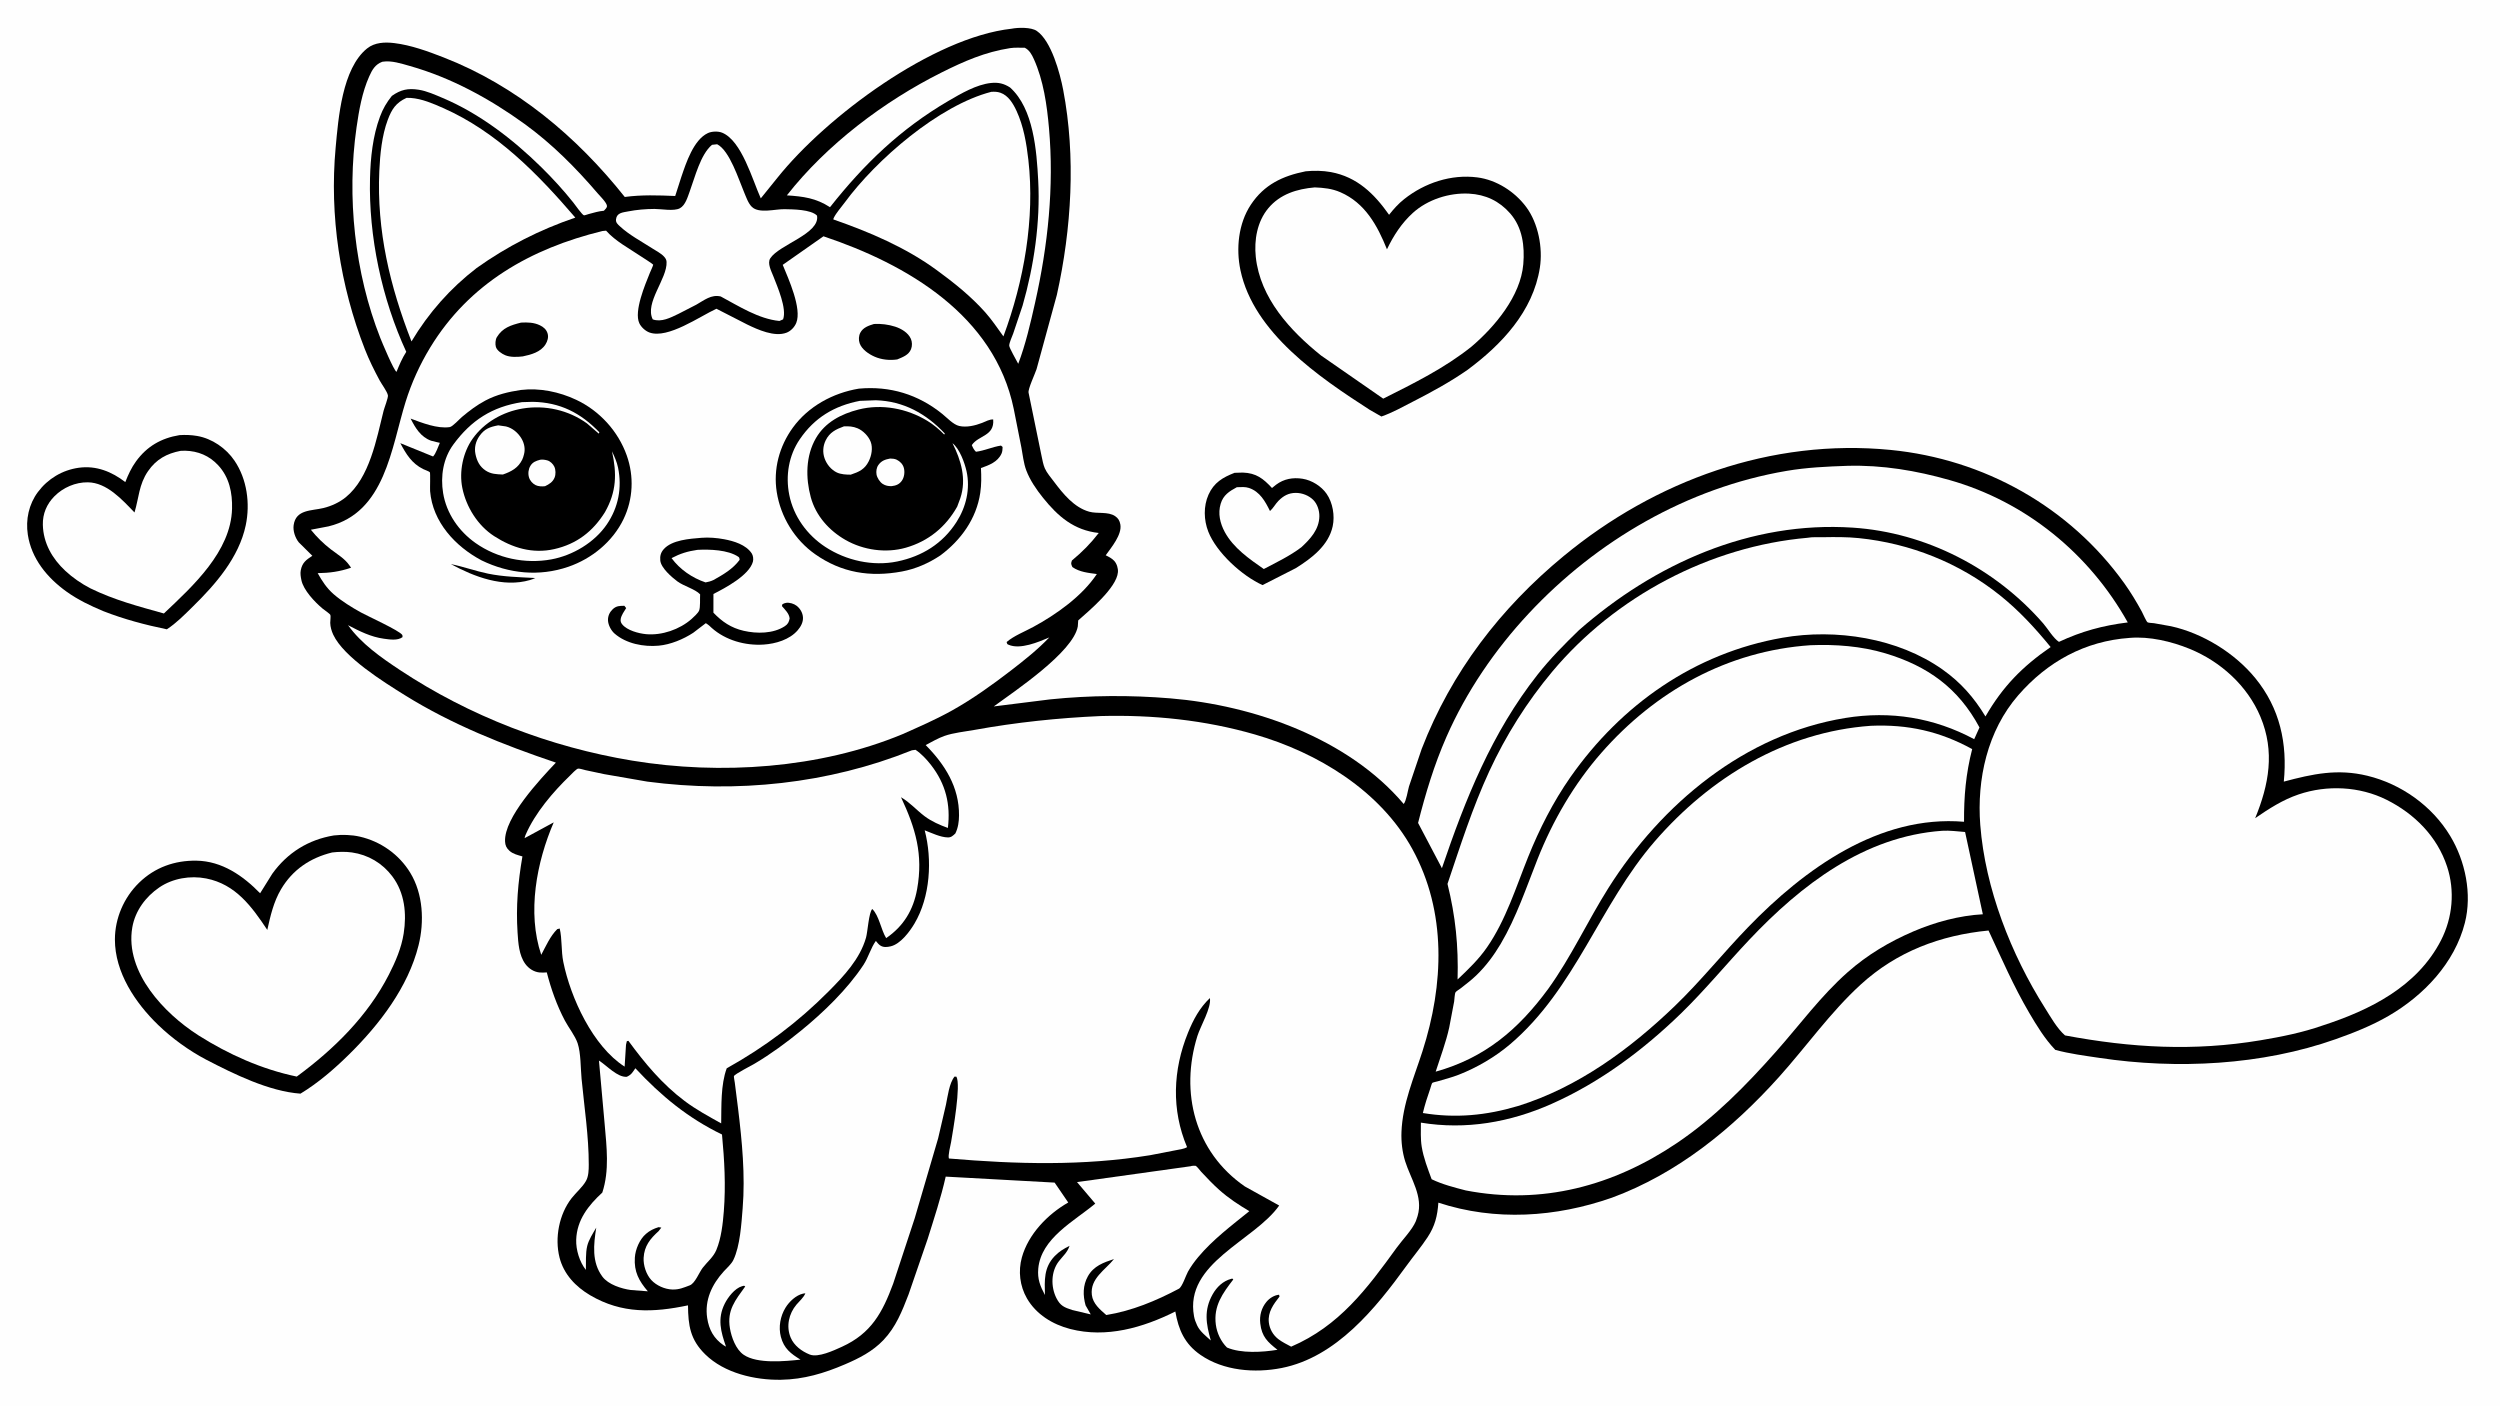
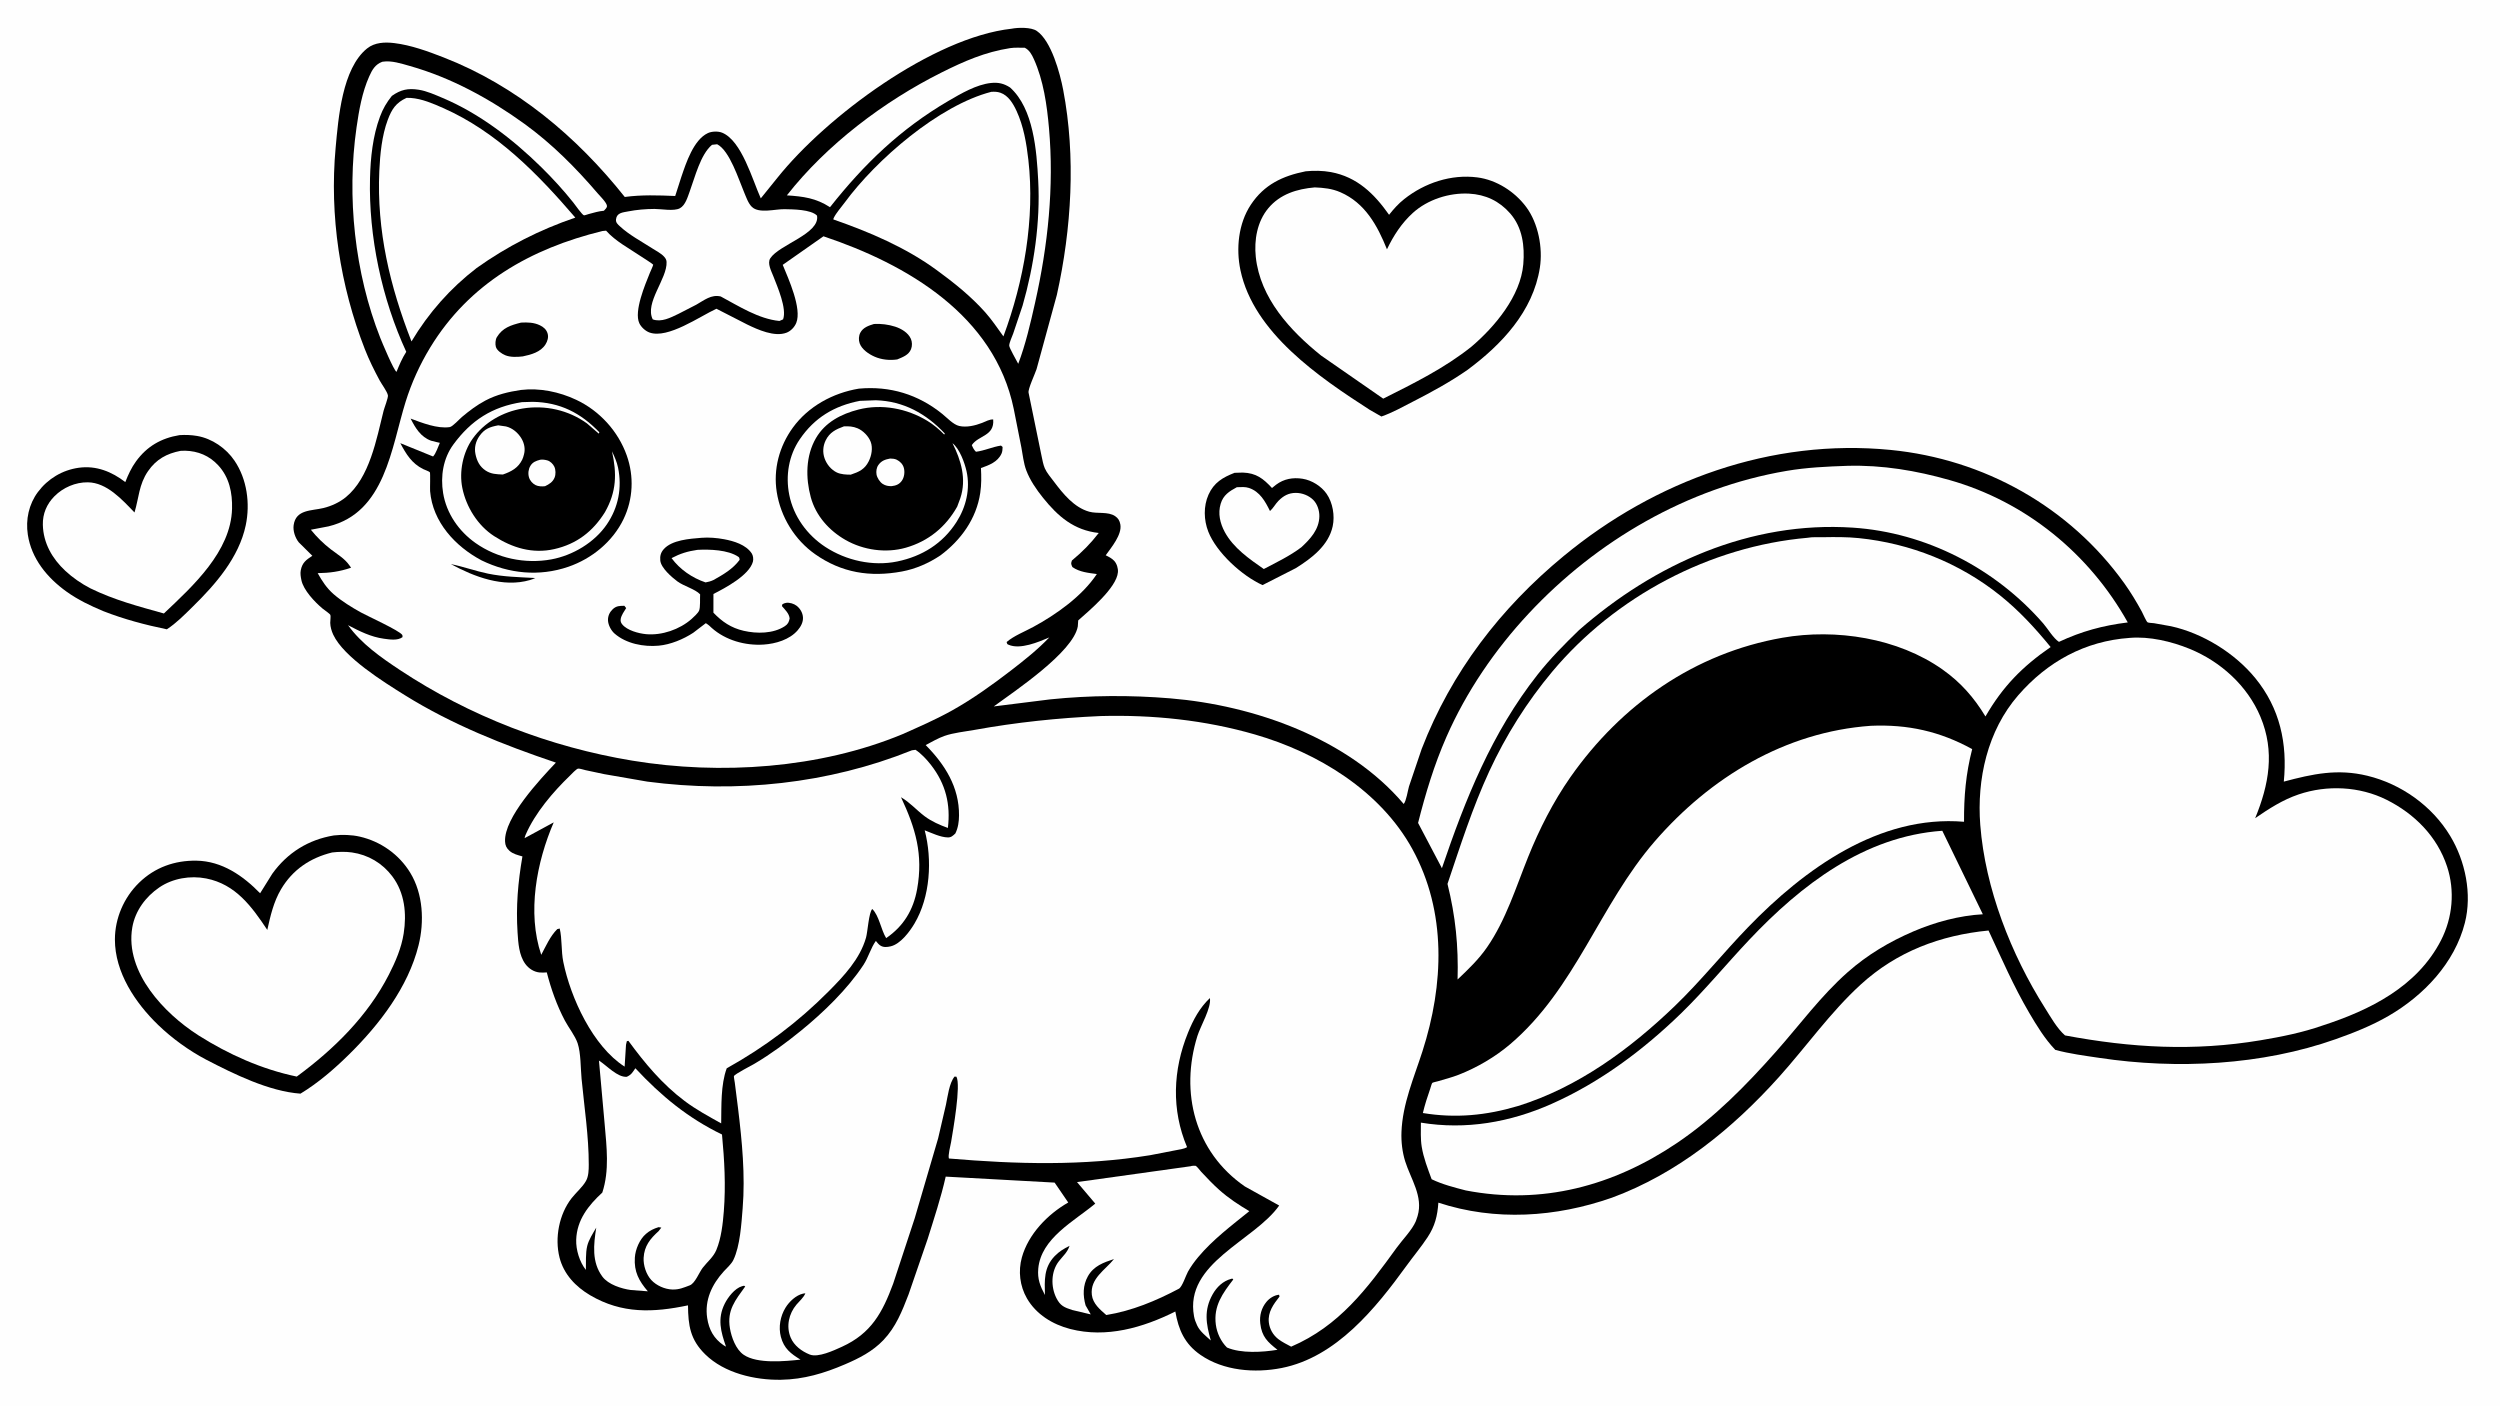
<svg xmlns="http://www.w3.org/2000/svg" version="1.1" style="display: block;" viewBox="0 0 2048 1152" width="1820" height="1024">
  <path transform="translate(0,0)" fill="rgb(254,254,254)" d="M -0 -0 L 2048 0 L 2048 1152 L -0 1152 L -0 -0 z" />
  <path transform="translate(0,0)" fill="rgb(0,0,0)" d="M 1011.37 387.192 L 1018.11 386.996 C 1029.13 387.363 1034.89 391.943 1042.02 399.631 L 1045.36 396.934 C 1051.77 392.133 1059.15 390.802 1067.07 392.059 C 1074.65 393.263 1082.46 398.149 1086.8 404.451 C 1091.82 411.739 1093.59 422.348 1091.75 430.922 C 1088.35 446.749 1074.52 457.131 1061.66 465.214 L 1034.27 479.164 C 1017.52 471.625 996.581 452.565 989.836 435.394 C 986.121 425.938 985.811 414.498 989.998 405.131 C 994.448 395.176 1001.72 390.938 1011.37 387.192 z" />
  <path transform="translate(0,0)" fill="rgb(254,254,254)" d="M 1013.2 398.994 L 1013.75 398.966 C 1016.89 398.859 1020.15 398.586 1023.16 399.594 C 1032.1 402.58 1036.49 410.601 1040.38 418.508 C 1043.11 416.105 1044.79 412.68 1047.37 410.082 C 1051.39 406.026 1055.63 403.679 1061.41 403.639 C 1066.68 403.602 1072.25 405.744 1075.97 409.55 C 1079.22 412.877 1080.89 418.188 1080.82 422.777 C 1080.65 433.579 1073.47 441.345 1066.06 448.179 C 1056.62 455.355 1045.75 460.491 1035.3 466.008 C 1023.42 457.751 1010.4 448.744 1003.35 435.721 C 999.475 428.558 997.576 420.479 999.989 412.5 C 1002.12 405.452 1006.99 402.327 1013.2 398.994 z" />
  <path transform="translate(0,0)" fill="rgb(0,0,0)" d="M 147.046 356.315 C 151.889 356.011 156.708 356.164 161.5 356.994 C 173.737 359.114 185.206 367.044 192.139 377.299 C 202.397 392.473 205.039 412.424 201.315 430.143 C 195.758 456.58 176.576 478.537 157.868 496.868 C 151.156 503.446 144.57 510.229 136.668 515.395 C 118.953 511.735 101.604 507.153 84.744 500.557 C 74.165 496.149 63.857 491.222 54.509 484.524 C 38.676 473.178 25.804 457.604 22.793 437.87 C 20.915 425.56 23.583 412.932 31.094 402.886 C 39.186 392.062 51.146 384.875 64.599 383.031 C 78.795 381.084 91.563 386.212 102.64 394.793 C 105.003 388.76 107.612 383.063 111.447 377.783 C 120.368 365.5 132.102 358.759 147.046 356.315 z" />
  <path transform="translate(0,0)" fill="rgb(254,254,254)" d="M 147.931 369.194 L 151.708 369.087 C 162.297 369.365 171.431 373.178 178.665 380.931 C 187.899 390.828 190.441 403.6 190.092 416.668 C 189.155 451.734 157.937 480.018 134.248 502.421 C 113.211 496.51 93.823 491.486 74.054 481.83 C 66.692 478.007 59.581 473.149 53.498 467.48 C 42.761 457.473 35.454 444.739 35.101 429.773 C 34.888 420.742 38.299 412.728 44.633 406.354 C 51.736 399.207 61.883 394.843 71.963 394.973 C 87.574 395.175 100.1 409.216 110.187 419.674 C 113.816 407.706 113.733 396.782 121.246 385.861 C 127.953 376.113 136.541 371.416 147.931 369.194 z" />
  <path transform="translate(0,0)" fill="rgb(0,0,0)" d="M 1069.6 140.192 C 1076.17 139.514 1083.73 139.622 1090.25 140.831 C 1111.86 144.842 1125.85 158.673 1137.93 175.823 C 1141.75 171.005 1145.51 166.77 1150.34 162.946 C 1167.1 149.662 1188.79 142.428 1210.25 145.188 C 1225.96 147.211 1240.94 156.864 1250.31 169.497 C 1260.14 182.748 1263.99 202.906 1261.46 219.168 C 1255.9 254.947 1229.96 282.341 1202.02 302.978 C 1187.89 312.787 1173.12 320.846 1157.85 328.674 C 1149.2 333.107 1140.86 337.865 1131.65 341.069 L 1122 335.545 C 1080.76 308.968 1027.03 272.54 1016.19 221.277 C 1012.43 203.481 1014.49 182.973 1024.67 167.577 C 1035.55 151.124 1050.67 143.969 1069.6 140.192 z" />
  <path transform="translate(0,0)" fill="rgb(254,254,254)" d="M 1077.04 153.379 C 1084.41 153.674 1091.17 154.35 1098.04 157.335 C 1118.29 166.132 1128.39 184.652 1136.2 204.102 C 1141.51 192.958 1148.24 182.581 1157.44 174.248 C 1169.53 163.293 1187.23 157.637 1203.43 158.484 C 1216.91 159.189 1228.26 164.532 1237.12 174.674 C 1247.27 186.291 1249.11 201.499 1247.88 216.286 C 1245.7 242.444 1224.47 267.629 1205.47 283.797 C 1183.32 301.512 1158.33 313.758 1133.14 326.437 L 1082.19 291.08 C 1056.82 270.699 1032.32 244.099 1028.74 210.331 C 1027.29 196.546 1029.84 181.452 1038.92 170.533 C 1048.61 158.866 1062.5 154.635 1077.04 153.379 z" />
  <path transform="translate(0,0)" fill="rgb(0,0,0)" d="M 273.459 684.256 C 280.228 683.462 288.037 683.696 294.691 685.219 C 311.841 689.146 326.91 699.776 336.083 714.828 C 346.651 732.17 347.692 754.867 342.896 774.213 C 334.386 808.534 310.694 839.3 285.931 863.677 C 273.911 875.51 260.621 887.04 246.148 895.78 C 220.302 893.919 191.503 879.651 168.861 867.914 C 154.857 860.542 140.966 850.507 129.566 839.5 C 110.861 821.441 94.102 796.447 94.134 769.5 C 94.154 752.032 101.52 735.033 114.022 722.896 C 126.899 710.394 143.171 704.633 160.977 704.923 C 181.847 705.263 199.072 717.236 213.088 731.626 L 223.072 715.618 C 235.455 698.401 252.569 687.72 273.459 684.256 z" />
  <path transform="translate(0,0)" fill="rgb(254,254,254)" d="M 272.057 698.201 C 277.169 697.592 283.139 697.444 288.257 698.176 C 301.641 700.09 313.271 706.979 321.389 717.774 C 331.569 731.31 333.236 748.278 330.697 764.562 C 328.841 776.465 324.005 787.659 318.554 798.313 C 301.191 832.255 273.556 859.404 243.111 881.792 C 214.54 875.865 187.205 863.613 162.633 848.062 C 147.609 838.442 133.328 825.731 122.915 811.201 C 112.186 796.23 105.124 778.109 108.401 759.469 C 110.772 745.985 119.338 734.434 130.512 726.823 C 141.451 719.372 155.918 716.953 168.898 719.496 C 193.076 724.232 206.305 742.598 218.966 761.65 C 221.515 750.129 224.151 738.623 230.223 728.35 C 239.724 712.277 254.141 702.63 272.057 698.201 z" />
  <path transform="translate(0,0)" fill="rgb(0,0,0)" d="M 828.71 23.38 C 833.983 22.337 844.709 22.068 849.271 25.166 C 861.284 33.323 868.387 60.015 870.966 73.513 C 881.424 128.238 877.814 187.177 865.78 241.423 L 849.138 302.291 C 847.952 305.948 841.97 318.675 842.602 321.538 L 853.236 373.342 C 853.962 376.675 854.555 380.362 855.915 383.493 C 857.53 387.21 860.899 391.101 863.348 394.362 C 870.788 404.268 879.863 415.596 892.312 419.054 C 898.922 420.891 907.722 418.748 913.526 422.69 C 916.065 424.416 917.249 426.484 917.792 429.484 C 919.293 437.778 910.401 448.319 905.8 454.756 C 908.256 455.957 910.879 457.259 912.756 459.304 C 914.885 461.624 916.051 465.434 915.807 468.565 C 914.808 481.36 892.265 500.097 883.267 508.116 L 882.938 513 C 879.211 534.127 831.101 566.084 814.094 578.565 L 860.376 572.778 C 893.171 569.427 925.907 569.234 958.756 571.951 C 1027.21 577.614 1104.47 604.772 1149.92 658.482 C 1152.06 655.948 1153.22 647.608 1154.23 644.158 L 1164.65 613.362 C 1188.92 550.444 1229.27 498.006 1281.05 455.297 C 1356.01 393.461 1451.19 358.847 1548.78 368.439 C 1625.26 375.955 1695.33 415.02 1740.25 477.718 C 1745.54 485.108 1750.26 492.97 1754.61 500.943 C 1755.55 502.659 1758.22 509.002 1759.31 509.671 C 1760.11 510.157 1763.34 510.215 1764.53 510.384 L 1778.5 512.881 C 1804.51 518.607 1830.77 534.849 1847.58 555.44 C 1867.75 580.149 1873.95 608.97 1870.89 640.159 C 1894.63 633.852 1914.82 629.406 1939.37 635.367 C 1967.13 642.108 1992.35 660.068 2007.16 684.581 C 2019.64 705.218 2025.23 732.273 2019.22 755.875 C 2010.85 788.752 1985.58 815.318 1956.8 832.037 C 1943.11 839.99 1928.35 845.864 1913.46 851.131 C 1852.83 872.581 1783.39 875.987 1720.03 866.514 C 1707.78 864.683 1695.7 863.153 1683.72 859.934 C 1675.16 851.04 1668.44 839.99 1662.22 829.385 C 1649.4 807.52 1639.71 785.004 1629 762.137 C 1589.57 765.986 1553.84 779.373 1524.23 806.468 C 1499.33 829.257 1479.73 857.229 1457.24 882.256 C 1419.32 924.453 1374.15 961.273 1320.43 981.032 C 1274.65 997.078 1224.84 1000.41 1178.31 985.072 C 1177.55 995.964 1175.53 1004.22 1169.45 1013.44 C 1164.15 1021.48 1157.86 1028.96 1152.21 1036.77 C 1126.89 1071.72 1094.63 1111.7 1049.9 1120.53 C 1027.92 1124.86 1002.33 1122.86 983.5 1109.82 C 970.412 1100.76 965.457 1089.28 962.831 1074.25 C 936.249 1087.53 906.318 1096.19 876.727 1088.57 C 862.278 1084.84 848.808 1076.59 841.238 1063.44 C 835.428 1053.35 834.004 1041.1 837.121 1029.91 C 842.423 1010.87 858.266 994.534 875.1 984.947 L 863.955 968.651 L 774.717 963.746 C 770.855 980.977 765.186 997.968 759.932 1014.82 L 744.28 1060.3 C 738.979 1073.97 733.988 1086.85 723.663 1097.69 C 714.808 1106.99 703.773 1112.58 692.138 1117.56 C 675.111 1124.86 658.433 1129.86 639.768 1130.17 C 618.421 1130.52 593.529 1124.8 577.805 1109.43 C 565.371 1097.27 563.778 1085.72 563.601 1069.21 C 535.079 1075.18 509.562 1076.25 483.509 1060.96 C 471.552 1053.93 461.805 1043.68 458.342 1029.95 C 454.299 1013.92 458.055 994.514 468.243 981.443 C 471.875 976.782 477.222 972.344 480.059 967.254 C 482.191 963.431 482.304 958.275 482.312 954.014 C 482.358 930.855 478.637 906.734 476.43 883.616 C 475.606 874.984 475.895 862.599 473.196 854.5 C 471.155 848.376 465.847 841.781 462.764 835.962 C 456.179 823.528 451.433 810.043 447.928 796.448 C 445.892 796.606 443.821 796.712 441.786 796.487 C 437.179 795.976 433.029 793.203 430.324 789.492 C 425.139 782.378 424.536 772.362 423.986 763.85 C 422.602 742.408 424.318 722.575 427.972 701.439 C 424.245 700.345 420.332 699.501 417.367 696.846 C 414.898 694.636 413.885 692.42 413.742 689.155 C 412.882 669.631 442.324 638.455 455.369 624.6 C 412.358 610.063 370.301 593.422 331.612 569.331 C 314.299 558.551 281.562 538.191 272.978 519.773 C 271.586 516.786 270.621 513.423 270.526 510.119 C 270.488 508.792 271.073 504.629 270.652 503.637 C 270.217 502.611 265.334 499.311 264.239 498.393 C 257.952 493.127 248.569 483.329 246.902 475.095 C 246.36 472.419 245.871 469.732 246.393 467.014 C 247.599 460.736 250.812 458.497 255.875 455.17 L 244.724 444.103 C 241.802 440.414 239.886 434.76 240.555 430.047 C 242.4 417.04 255.199 418.434 265 416.029 C 271.524 414.428 278.085 411.417 283.299 407.156 C 302.818 391.206 308.438 359.555 314.241 336.361 C 314.828 334.016 318.134 325.588 317.79 323.732 C 317.218 320.643 312.618 314.501 311.006 311.5 C 306.531 303.174 302.365 294.814 298.925 286.007 C 278.563 233.884 269.816 176.567 274.961 120.765 C 277.183 96.673 280.282 56.006 300.716 39.556 C 306.972 34.52 315.354 34.231 323.031 35.167 C 336.741 36.84 350.561 41.904 363.344 46.88 C 422.836 70.042 472.429 111.632 511.81 161.218 C 525.519 159.342 539.349 159.836 553.128 160.419 L 558.08 144.993 C 561.99 133.447 568.18 114.329 579.918 108.878 C 583.097 107.402 588.245 107.229 591.495 108.532 C 607.625 114.999 616.452 147.44 623.235 162.36 L 636.816 145.535 C 677.008 95.248 764.293 30.527 828.71 23.38 z" />
  <path transform="translate(0,0)" fill="rgb(254,254,254)" d="M 313.071 50.5 L 313.702 50.388 C 320.771 49.287 328.933 51.992 335.729 53.911 C 369.581 63.474 401.365 80.845 429.765 101.421 C 452.167 117.653 471.734 137.351 489.672 158.312 C 491.494 160.441 496.984 165.776 497.223 168.517 C 497.361 170.101 495.728 171.318 494.731 172.5 C 490.45 172.876 486.413 174.082 482.282 175.2 C 481.622 175.379 478.908 176.361 478.395 176.261 C 476.958 175.983 471.01 167.484 469.608 165.725 C 461.465 155.509 452.65 145.887 443.337 136.727 C 420.206 113.978 392.714 92.805 362.723 80.153 C 356.518 77.535 349.709 74.426 343.024 73.372 C 334.213 71.983 328.284 73.301 321.019 78.413 C 316.7 83.794 313.716 88.91 311.29 95.412 C 305.354 111.322 303.53 129.112 303.111 145.97 C 301.928 193.571 312.822 244.84 332.804 288.057 C 329.452 293.319 327.157 298.721 324.821 304.473 C 322.62 303.438 312.994 280.383 311.575 276.791 C 290.526 223.488 283.934 160.99 292.068 104.301 C 294.089 90.215 296.624 75.506 302.463 62.437 C 304.894 56.997 307.329 52.706 313.071 50.5 z" />
  <path transform="translate(0,0)" fill="rgb(254,254,254)" d="M 827.502 39.279 C 831.367 38.705 835.583 38.995 839.5 38.981 C 843.303 40.902 845.267 44.566 846.955 48.307 C 854.828 65.762 857.645 85.845 859.32 104.764 C 863.585 152.899 858.497 200.766 847.95 247.814 C 844.222 264.445 840.188 281.974 834.135 297.892 C 833.03 295.656 826.694 284.805 826.749 282.948 C 826.825 280.403 829.07 275.724 829.995 273.159 L 837.703 250.213 C 847.044 217.781 852.311 181.723 850.513 147.938 C 849.208 123.404 846.773 88.923 827.461 71.544 C 822.4 68.264 817.832 67.204 811.802 67.841 C 799.946 69.095 787.348 76.446 777.2 82.378 C 737.814 105.401 708.03 134.059 679.936 169.596 C 668.344 162.074 658.05 160.788 644.603 159.902 C 677.277 118.239 724.084 82.873 771.319 59.245 C 789.739 50.031 807.039 42.452 827.502 39.279 z" />
  <path transform="translate(0,0)" fill="rgb(254,254,254)" d="M 583.287 118.5 L 587.5 118.029 C 597.767 123.285 605.14 146.967 609.567 157.354 C 611.202 161.191 612.924 166.457 615.993 169.39 C 621.875 175.011 634.959 171.078 642.716 171.222 C 649.654 171.351 664.384 171.405 669.302 176.5 C 671.929 191.353 638.21 200.246 630.988 211.5 C 628.369 215.58 631.973 222.178 633.521 226.163 C 636.876 234.801 644.748 252.737 641.5 261.486 L 638.5 262.795 C 621.506 261.152 605.229 250.652 590.405 242.717 C 582.606 240.9 576.916 245.8 570.393 249.468 L 555.725 257.007 C 549.225 260.118 541.883 264.026 534.73 261.5 C 527.898 247.962 546.735 228.186 546.054 214.44 C 545.965 212.646 545.197 211.409 544.011 210.095 C 541.548 207.367 537.17 205.163 534.046 203.152 C 525.423 197.6 515.254 192.203 507.758 185.194 C 505.984 183.535 504.326 182.19 504.64 179.5 C 505.272 174.098 510.175 173.912 514.533 173.051 C 521.554 171.664 528.989 171.052 536.154 171.025 C 541.672 171.004 551.989 173.062 556.877 170.5 C 561.506 168.073 563.371 161.106 565.043 156.597 C 569.251 145.247 573.865 126.27 583.287 118.5 z" />
  <path transform="translate(0,0)" fill="rgb(254,254,254)" d="M 975.544 955.212 L 976.287 954.972 C 976.806 954.877 979.063 954.731 979.5 954.9 C 980.51 955.29 983.076 958.78 983.984 959.757 C 988.771 964.904 993.596 969.976 998.847 974.66 C 1006.5 981.491 1014.65 986.797 1023.45 992.045 C 1008.97 1003.78 993.527 1015.32 981.552 1029.68 C 978.452 1033.39 975.501 1037.45 973.146 1041.68 C 971.435 1044.76 968.477 1054.13 965.709 1055.6 C 946.945 1065.55 927.308 1073.72 906.261 1077.13 C 901.165 1072.69 895.282 1067.83 894.438 1060.64 C 892.856 1047.17 905.461 1040.24 912.576 1031.28 C 903.981 1034.1 895.967 1036.94 891.224 1045.34 C 886.996 1052.83 887.042 1061.14 889.317 1069.23 L 893.551 1076.62 L 878.342 1073.01 C 871.804 1070.89 868.579 1069.55 865.405 1063.26 C 860.723 1053.97 860.884 1041.4 867.5 1032.98 C 870.859 1028.7 874.408 1025.82 876.184 1020.43 C 871.548 1022.77 867.554 1025.12 863.949 1028.92 C 854.974 1038.38 855.737 1048.56 856.006 1060.73 C 852.082 1053.31 849.763 1047.72 850.555 1039.05 C 852.833 1014.12 880.117 1000.2 897.236 985.845 L 882.298 968.238 L 975.544 955.212 z" />
  <path transform="translate(0,0)" fill="rgb(254,254,254)" d="M 490.663 868.674 C 496.965 872.617 505.819 882.648 513.5 881.956 C 517.356 880.189 518.128 878.343 520.5 874.974 C 541.555 897.582 563.471 915.696 591.464 929.25 C 593.455 950.448 594.616 970.839 592.958 992.13 C 592.16 1002.39 590.825 1014.22 586.851 1023.79 C 584.372 1029.76 579.486 1033.46 575.646 1038.45 C 572.76 1042.21 569.404 1051.18 565.062 1052.81 C 560.056 1054.7 556.293 1056.4 550.785 1056.23 C 544.604 1056.03 537.701 1053 533.516 1048.43 C 529.342 1043.87 526.938 1036.4 527.262 1030.28 C 527.772 1020.62 532.628 1014.62 539.5 1008.44 L 541.773 1005.5 L 539.5 1005.15 C 535.521 1006.4 532.297 1007.93 529.119 1010.69 C 523.947 1015.18 520.531 1023.27 520.071 1030.02 C 519.278 1041.64 523.444 1049.24 530.695 1057.7 L 516.796 1056.64 C 509.102 1055.58 498.321 1052.18 493.483 1045.68 C 484.61 1033.74 486.278 1019.32 488.442 1005.55 C 485.808 1010.08 482.292 1015.46 481.054 1020.54 C 479.602 1026.5 480.12 1034.01 479.955 1040.17 C 474.773 1033.71 471.743 1023.65 472.021 1015.49 C 472.576 999.192 481.971 987.362 493.425 976.787 C 499.37 958.594 496.94 939.44 495.331 920.679 L 490.663 868.674 z" />
  <path transform="translate(0,0)" fill="rgb(254,254,254)" d="M 333.03 80.028 L 336.5 80.095 C 345.632 80.753 354.721 84.68 363.027 88.353 C 406.916 107.761 440.561 142.336 471.292 178.124 C 442.163 188.048 415.521 201.592 390.476 219.404 C 368.757 236.128 351.18 256.038 337.09 279.555 C 319.413 234.346 308.524 188.795 310.736 139.943 C 311.356 126.242 312.813 110.973 317.655 98.039 C 320.96 89.21 324.38 84.011 333.03 80.028 z" />
  <path transform="translate(0,0)" fill="rgb(254,254,254)" d="M 812.048 75.096 C 814.604 74.923 817.05 74.973 819.5 75.819 C 826.124 78.106 830.01 84.805 832.786 90.808 C 838.514 103.197 840.914 117.366 842.438 130.841 C 847.883 178.989 838.799 230.265 821.999 275.439 C 817.211 268.804 812.513 261.777 807.07 255.669 C 795.399 242.57 781.616 231.552 767.499 221.236 C 741.967 202.54 712.397 189.967 682.685 179.634 C 682.758 179.102 682.753 178.905 683.017 178.359 C 685.007 174.237 689.126 169.676 691.874 165.927 C 717.813 130.548 769.312 86.112 812.048 75.096 z" />
  <path transform="translate(0,0)" fill="rgb(254,254,254)" d="M 1513.43 381.461 C 1542.02 380.69 1569.64 385.342 1597.05 393.115 C 1659.46 410.81 1711.57 453.382 1743.07 509.753 C 1722.67 512.281 1705.37 516.966 1686.69 525.677 C 1682.1 522.733 1677.55 514.889 1673.84 510.619 C 1634.62 465.505 1577.67 436.049 1517.8 432.102 C 1433.97 426.575 1355.54 461.678 1293.49 516.084 C 1281.57 527.65 1269.91 539.385 1259.62 552.455 C 1222.12 600.073 1200.5 654.256 1181.21 711.078 L 1161.69 674.009 C 1167.83 649.816 1174.88 626.354 1184.95 603.453 C 1201.27 566.355 1224.6 532.177 1252.19 502.582 C 1307.94 442.763 1382.48 399.434 1463.47 385.631 C 1480.07 382.801 1496.64 382.044 1513.43 381.461 z" />
-   <path transform="translate(0,0)" fill="rgb(254,254,254)" d="M 1483.12 528.422 C 1503.62 527.587 1524.76 529.15 1544.5 535.068 C 1579.17 545.462 1604.37 563.59 1621.59 595.791 L 1617.26 605.402 C 1584.36 587.771 1548.8 581.979 1511.72 588.02 C 1429.53 601.406 1361.18 658.281 1317.66 727.243 C 1300.45 754.522 1287.16 783.77 1268.22 810.05 C 1243.69 843.361 1216.37 866.512 1176.11 877.768 C 1179.96 865.695 1184.51 853.907 1187.22 841.495 L 1191.25 820.228 C 1191.49 818.629 1191.64 813.995 1192.36 812.756 C 1192.83 811.946 1195.74 810.162 1196.58 809.506 C 1200.92 806.102 1205.38 802.732 1209.36 798.9 C 1217.24 791.309 1223.83 782.435 1229.39 773.034 C 1242.22 751.312 1250.34 726.909 1259.6 703.532 C 1272.01 672.186 1289.48 642.121 1311.71 616.739 C 1356.2 565.933 1415.33 533.019 1483.12 528.422 z" />
-   <path transform="translate(0,0)" fill="rgb(254,254,254)" d="M 1591.13 680.43 C 1597.26 680.058 1603.67 680.958 1609.8 681.426 L 1624.34 748.831 C 1605.16 749.859 1585.14 755.286 1567.54 762.833 C 1547.81 771.294 1529.82 781.981 1513.67 796.236 C 1491.66 815.669 1474.25 839.542 1454.84 861.428 C 1430.48 888.901 1404.43 915.522 1373.87 936.149 C 1321.58 971.434 1263.06 987.121 1200.76 975.061 C 1191.4 972.638 1181.52 970.115 1172.8 965.892 C 1169.59 957.186 1166.17 948.456 1164.67 939.256 C 1163.63 932.872 1164 925.986 1164 919.525 C 1200.86 925.596 1237 919.274 1271 904.195 C 1310.76 886.563 1346.38 859.939 1377.43 829.704 C 1396.96 810.683 1414.26 789.567 1432.97 769.758 C 1475.47 724.742 1527.24 684.929 1591.13 680.43 z" />
+   <path transform="translate(0,0)" fill="rgb(254,254,254)" d="M 1591.13 680.43 L 1624.34 748.831 C 1605.16 749.859 1585.14 755.286 1567.54 762.833 C 1547.81 771.294 1529.82 781.981 1513.67 796.236 C 1491.66 815.669 1474.25 839.542 1454.84 861.428 C 1430.48 888.901 1404.43 915.522 1373.87 936.149 C 1321.58 971.434 1263.06 987.121 1200.76 975.061 C 1191.4 972.638 1181.52 970.115 1172.8 965.892 C 1169.59 957.186 1166.17 948.456 1164.67 939.256 C 1163.63 932.872 1164 925.986 1164 919.525 C 1200.86 925.596 1237 919.274 1271 904.195 C 1310.76 886.563 1346.38 859.939 1377.43 829.704 C 1396.96 810.683 1414.26 789.567 1432.97 769.758 C 1475.47 724.742 1527.24 684.929 1591.13 680.43 z" />
  <path transform="translate(0,0)" fill="rgb(254,254,254)" d="M 1532.66 594.425 C 1562.9 593.139 1589.1 598.949 1615.61 613.521 C 1610.41 633.787 1608.83 652.231 1608.94 673.054 C 1539.44 667.22 1478.06 711.829 1432.1 759.349 C 1411.66 780.476 1393.28 803.501 1372.08 823.912 C 1335.39 859.224 1292.61 890.65 1243.54 905.903 C 1217.5 913.66 1192.5 916.076 1165.61 911.655 C 1167.22 904.897 1169.32 898.353 1171.62 891.802 C 1171.89 891.024 1172.86 887.404 1173.33 886.979 C 1173.79 886.555 1177.1 885.868 1177.86 885.644 C 1183.63 883.94 1189.42 882.463 1195.04 880.26 C 1210.02 874.387 1224.81 865.741 1237.08 855.313 C 1290.66 809.765 1310.3 741.326 1355.55 689.119 C 1401.09 636.583 1462.45 599.393 1532.66 594.425 z" />
  <path transform="translate(0,0)" fill="rgb(254,254,254)" d="M 1480.71 440.416 C 1484.73 439.655 1489.63 440.009 1493.76 439.937 C 1503.38 439.768 1513.08 439.704 1522.65 440.674 C 1564.79 444.945 1605.22 461.007 1638.36 487.542 C 1654.02 500.075 1667.25 514.467 1679.89 529.931 C 1656.62 545.949 1640.57 562.371 1626.49 586.777 C 1617.12 571.288 1606.22 558.875 1591.41 548.387 C 1554.81 522.46 1503.96 514.64 1460.25 522.285 C 1388.24 534.878 1328.16 577.064 1286.49 636.491 C 1272.42 656.599 1261.05 679.03 1251.9 701.766 C 1241.88 726.681 1233.62 753.527 1218.26 775.771 C 1211.32 785.823 1202.86 793.898 1194.05 802.262 C 1194.81 774.777 1192.4 750.564 1185.79 723.954 C 1196.27 692.857 1206.25 661.488 1220.03 631.639 C 1233.55 602.38 1250.98 574.707 1271.66 550.009 C 1323.17 488.503 1400.77 447.438 1480.71 440.416 z" />
  <path transform="translate(0,0)" fill="rgb(254,254,254)" d="M 747.042 614.5 L 750.008 614.106 C 754.743 617.261 759.224 622.081 762.707 626.564 C 774.811 642.138 778.813 658.893 776.512 678.114 C 769.874 675.72 763.041 672.735 757.382 668.457 C 750.677 663.388 745.468 657.241 738.095 652.942 C 750.005 678.281 756.442 699.853 751.3 728.277 C 748.216 745.327 740.279 758.524 725.944 768.367 C 721.707 761.528 720.18 749.93 714.55 744.5 C 711.678 747.486 710.816 763.189 709.438 768.018 C 704.454 785.472 691.312 799.415 678.835 811.964 C 653.667 837.278 626.516 857.62 595.331 875.022 C 590.356 888.488 591.044 905.902 590.796 920.135 C 580.645 914.468 570.16 908.794 560.857 901.801 C 542.475 887.983 528.269 870.914 514.781 852.5 L 513.5 852.804 L 512.827 855.751 L 511.697 873.631 C 485.701 857.073 467.388 817.205 461.448 787.829 C 459.623 778.802 460.55 769.149 458.522 760.5 L 456.5 761.007 C 450.686 766.788 447.235 774.868 443.379 782.054 C 431.679 747.396 439.548 706.163 453.606 673.542 L 429.754 686.485 C 429.934 685.524 430.153 684.711 430.544 683.809 C 438.371 665.746 452.954 648.744 466.988 635.174 C 467.998 634.198 472.222 629.608 473.619 629.498 C 475.067 629.384 478.152 630.459 479.697 630.785 L 494.939 634.028 L 530.31 640.163 C 603.384 649.763 678.561 642.057 747.042 614.5 z" />
  <path transform="translate(0,0)" fill="rgb(254,254,254)" d="M 1744.63 522.422 C 1760.78 521.051 1778.8 525.296 1793.68 531.368 C 1819.05 541.721 1841.1 561.581 1851.76 587.04 C 1863.73 615.625 1858.73 642.564 1847.44 670.109 C 1858.81 662.308 1869.87 655.116 1883.03 650.649 C 1906.31 642.744 1933.03 644.022 1955.07 655.033 C 1977.93 666.451 1996.55 685.088 2004.65 709.745 C 2011.19 729.628 2009.2 751.58 1999.68 770.15 C 1980.23 808.074 1941.45 827.388 1902.63 839.969 C 1886.2 845.731 1868.98 849.186 1851.84 852.051 C 1797.14 861.194 1746.05 858.255 1691.67 848.078 C 1685.16 842.435 1679.75 832.747 1675.17 825.495 C 1647.48 781.683 1626.27 727.74 1622.24 675.683 C 1619.33 638.188 1628.1 598.499 1653.27 569.5 C 1677.24 541.893 1708.03 524.98 1744.63 522.422 z" />
  <path transform="translate(0,0)" fill="rgb(254,254,254)" d="M 493.476 189.121 L 496.5 188.822 C 504.089 197.418 515.423 203.367 524.839 209.718 C 525.898 210.432 534.964 216.156 535.104 216.676 C 535.223 217.118 532.681 222.631 532.372 223.4 C 528.561 232.883 519.163 254.865 523.739 264.665 C 525.245 267.89 528.761 271.083 532.097 272.269 C 547.191 277.637 573.256 259.031 586.905 252.788 L 612.038 265.663 C 620.838 269.943 634.507 276.11 644.292 272.416 C 647.799 271.091 650.867 267.855 652.28 264.404 C 657.084 252.671 645.841 228.126 641.208 216.824 L 674.587 193.43 C 743.339 216.455 814.742 258.366 830.465 334.859 L 836.71 366.399 C 837.854 372.485 838.53 379.379 840.718 385.171 C 843.794 393.317 849.035 400.895 854.446 407.643 C 866.744 422.979 879.781 434.244 900.086 436.475 C 893.445 445.124 886.503 452.06 878.101 459.029 C 877.195 461.711 877.377 461.76 878.5 464.393 C 884.386 468.544 891.591 469.158 898.53 470.115 C 886.496 488.24 865.3 503.23 846.373 513.49 C 839.432 517.253 830.567 520.694 824.619 525.819 L 825.176 527.5 L 826.231 528.043 C 835.774 532.207 850.735 525.791 859.571 522.049 C 850.025 532.048 839.212 540.638 828.283 549.053 C 813.057 560.779 796.97 572.319 780.192 581.727 C 766.991 589.13 753.066 595.182 739.251 601.327 C 671.361 629.501 590.186 634.87 518 622.979 C 450.665 611.887 384.434 586.428 327.5 548.652 C 312.02 538.381 296.034 527.238 285.11 512.004 C 294.518 516.947 303.824 521.649 314.507 523.103 C 319.195 523.741 325.757 524.815 329.758 521.797 C 329.672 521.189 329.823 520.496 329.5 519.974 C 327.333 516.468 300.83 504.45 295.617 501.544 C 287.988 497.293 279.893 492.346 273.296 486.599 C 267.653 481.684 263.843 475.842 260.249 469.389 C 270.207 469.21 278.132 468.143 287.594 464.938 L 286.223 462.977 C 282.295 457.316 276.373 454.014 271 449.855 C 264.813 445.066 259.56 439.905 254.66 433.817 L 269.089 431.062 C 315.566 419.832 320.548 366.536 332.301 328.938 C 337.169 313.367 343.929 298.486 352.417 284.552 C 384.425 232.007 434.792 203.48 493.476 189.121 z" />
  <path transform="translate(0,0)" fill="rgb(0,0,0)" d="M 369.368 461.971 C 379.596 464.028 389.513 467.665 399.763 469.781 C 412.532 472.416 425.527 472.661 438.5 473.373 L 436.5 474.23 L 434.174 475.024 C 412.197 481.446 388.396 472.366 369.368 461.971 z" />
  <path transform="translate(0,0)" fill="rgb(0,0,0)" d="M 426.862 264.131 C 432.26 263.861 437.272 263.954 442.251 266.317 C 445.185 267.71 447.591 269.751 448.57 272.965 C 449.53 276.116 448.555 279.316 446.857 282.023 C 442.906 288.322 435.015 290.412 428.243 291.825 C 423.764 292.358 418.04 292.631 413.838 290.842 C 411.072 289.664 407.105 287.056 406.22 284.025 C 405.558 281.756 405.822 278.048 407.009 276.089 C 411.702 268.347 418.442 266.255 426.862 264.131 z" />
  <path transform="translate(0,0)" fill="rgb(0,0,0)" d="M 715.994 265.262 C 721.726 264.926 727.826 265.692 733.282 267.449 C 738.295 269.063 743.899 272.328 746.156 277.36 C 747.317 279.949 747.37 283.252 746.331 285.885 C 744.419 290.736 739.435 292.458 734.987 294.318 C 728.81 295.199 722.214 294.568 716.463 292.045 C 711.753 289.979 705.964 286.13 704.203 281.016 C 703.267 278.296 703.438 274.971 704.774 272.417 C 707.027 268.115 711.642 266.569 715.994 265.262 z" />
  <path transform="translate(0,0)" fill="rgb(0,0,0)" d="M 574.63 440.425 C 580.575 439.932 587.287 440.501 593.156 441.594 C 601.185 443.09 611.024 446.038 615.784 453.152 C 616.966 454.918 617.344 457.953 616.774 460.042 C 613.743 471.149 593.952 481.62 584.449 486.44 L 584.428 501.765 C 591.532 509.188 598.955 514.244 609.185 516.602 C 619.966 519.087 633.46 519.071 642.986 512.797 C 645.497 511.143 646.298 509.388 646.873 506.5 C 646.489 502.458 643.091 499.329 640.549 496.368 L 640.918 494.878 C 641.905 494.301 642.854 493.879 644 493.706 C 646.787 493.285 650.423 494.418 652.616 496.131 C 655.514 498.396 657.525 501.793 657.785 505.5 C 658.068 509.533 656.015 513.207 653.474 516.171 C 646.855 523.887 635.386 527.257 625.5 527.897 C 610.471 528.869 594.403 524.38 583.058 514.265 L 580.954 512.324 C 580.676 512.1 578.424 510.347 578.211 510.356 C 578.058 510.362 568.866 517.598 567.902 518.229 C 559.769 523.554 549.294 527.905 539.612 528.793 C 527.295 529.922 512.953 527.178 503.415 518.843 C 500.608 516.391 498.162 511.756 498.06 507.987 C 497.964 504.422 499.401 501.349 501.957 498.917 C 504.839 496.175 507.78 496.105 511.5 496.144 L 512.959 498 C 511.356 500.527 509.007 503.858 508.5 506.844 C 508.184 508.703 508.609 509.953 509.739 511.354 C 513.742 516.312 523.195 518.797 529.265 519.362 C 542.208 520.565 556.771 515.517 566.5 506.961 C 568.211 505.456 571.824 502.109 572.676 500.142 C 573.839 497.455 573.329 489.993 573.538 486.752 C 569.63 482.478 559.987 479.956 554.863 476.107 C 550.298 472.678 541.456 465.117 540.9 459 C 540.568 455.337 541.292 452.508 543.74 449.743 C 550.453 442.159 565.072 441.209 574.63 440.425 z" />
  <path transform="translate(0,0)" fill="rgb(254,254,254)" d="M 571.338 450.298 C 581.308 449.779 596.356 450.207 604.889 456.005 C 605.877 456.676 605.686 457.38 605.908 458.5 C 600.261 466.075 592.609 470.431 584.537 474.985 C 582.34 476.009 580.387 476.565 578 476.973 C 567.091 473.322 556.926 466.319 550.137 457.075 C 557.397 453.256 563.296 451.492 571.338 450.298 z" />
  <path transform="translate(0,0)" fill="rgb(0,0,0)" d="M 426.732 319.314 C 442.096 317.491 458.096 320.824 472.006 327.364 C 491.132 336.357 506.418 353.084 513.464 373.041 C 519.491 390.109 518.673 408.77 510.82 425.086 C 501.914 443.591 484.827 457.55 465.582 464.162 C 441.674 472.377 416.98 469.81 394.52 458.931 C 373.045 447.535 354.447 427.584 352.338 402.229 C 352.172 400.225 352.65 387.346 352.131 386.71 C 351.569 386.023 347.831 384.716 346.707 384.158 C 337.257 379.466 332.705 371.866 327.928 362.899 L 354.775 373.812 C 357.113 371.437 358.882 365.774 360.322 362.627 L 357.5 361.98 L 353.188 360.9 C 344.7 357.921 340.177 350.325 336.383 342.769 C 345.641 346.214 358.294 351.255 368.433 349.731 C 370.791 349.376 376.36 343.179 378.487 341.392 C 384.495 336.342 390.708 331.635 397.67 327.968 C 406.946 323.083 416.469 320.854 426.732 319.314 z" />
  <path transform="translate(0,0)" fill="rgb(254,254,254)" d="M 442.465 376.5 C 444.344 376.16 446.558 376.505 448.401 377.02 C 450.775 377.685 453.057 379.947 454.101 382.148 C 455.289 384.652 455.363 388.5 454.342 391.04 C 452.862 394.721 449.925 396.542 446.5 398.155 C 444.199 398.476 440.963 398.357 438.843 397.298 C 436.281 396.019 434.144 393.651 433.336 390.881 C 432.43 387.779 432.838 384.251 434.507 381.482 C 436.397 378.345 439.165 377.405 442.465 376.5 z" />
  <path transform="translate(0,0)" fill="rgb(254,254,254)" d="M 408.112 348.294 L 414.471 349.195 C 419.883 350.508 424.471 354.433 427.265 359.213 C 429.51 363.056 430.409 367.595 429.295 371.915 L 429.139 372.5 C 428.79 373.859 428.426 375.149 427.8 376.414 C 424.413 383.25 418.872 386.188 411.951 388.586 C 406.745 388.366 402.256 388.28 397.809 385.326 C 392.92 382.079 390.653 377.46 389.496 371.859 C 388.405 366.575 389.69 361.39 392.802 356.983 C 396.962 351.093 401.318 349.592 408.112 348.294 z" />
  <path transform="translate(0,0)" fill="rgb(254,254,254)" d="M 427.566 329.302 L 436.475 329.039 C 458.798 329.48 475.663 338.032 491.002 354 L 490.5 355.071 L 480.842 346.718 C 465.731 335.796 446.556 331.48 428.141 334.522 C 412.054 337.18 396.605 345.883 387.129 359.319 C 379.26 370.477 376.03 386.141 378.729 399.556 C 381.849 415.065 391.346 430.387 404.787 439.048 C 419.774 448.706 436.278 453.712 454.057 449.687 C 472.476 445.516 485.725 435.215 495.57 419.434 C 505.08 402.629 505.405 387.975 501.342 369.578 C 503.357 373.879 505.328 378.214 506.297 382.888 C 509.712 399.365 506.617 415.474 497.139 429.408 C 487.026 444.277 469.207 454.891 451.595 458.116 C 430.189 462.035 407.36 457.251 389.552 444.693 C 375.865 435.041 365.739 420.486 363.005 403.796 C 360.748 390.014 363.025 375.407 371.403 363.983 C 385.926 344.181 403.235 333.061 427.566 329.302 z" />
  <path transform="translate(0,0)" fill="rgb(0,0,0)" d="M 703.559 318.237 C 729.077 315.893 752.186 322.969 771.99 339.004 C 775.871 342.148 780.95 347.71 785.776 348.813 C 791.816 350.195 798.859 348.487 804.507 346.307 C 807.263 345.243 810.669 343.244 813.623 343.5 C 814.777 357.237 801.568 356.35 796.107 364.5 C 797.045 366.706 797.767 368.267 799.5 369.948 C 806.611 369.028 812.992 365.935 820 364.883 L 821.329 366 C 821.269 367.803 821.199 369.823 820.432 371.484 C 817.24 378.393 810.224 380.928 803.596 383.283 C 803.942 390.286 804.056 396.71 803.019 403.679 C 799.874 424.801 787.234 442.286 770.43 454.809 C 760.905 461.197 750.057 465.965 738.752 468.049 C 712.845 472.824 689.408 469.135 667.669 453.802 C 650.913 441.984 639.539 423.264 636.328 403.061 C 633.339 384.261 638.386 365.519 649.465 350.232 C 662.19 332.675 682.42 321.758 703.559 318.237 z" />
  <path transform="translate(0,0)" fill="rgb(254,254,254)" d="M 729.201 375.5 C 731.029 375.56 732.918 375.635 734.587 376.46 C 737.306 377.805 739.573 380.098 740.404 383.071 C 741.353 386.467 740.83 390.815 738.777 393.699 C 736.677 396.652 733.971 397.697 730.5 398.093 C 727.811 398.221 725.314 397.73 723.041 396.239 C 720.733 394.724 718.497 391.215 718.047 388.533 C 717.612 385.942 718.029 382.958 719.571 380.786 C 722.083 377.25 725.184 376.25 729.201 375.5 z" />
  <path transform="translate(0,0)" fill="rgb(254,254,254)" d="M 691.367 349.129 C 695.373 348.964 698.752 349.159 702.5 350.715 C 707.033 352.596 711.561 357.245 713.292 361.863 C 715.165 366.858 713.971 373.129 711.649 377.777 C 708.37 384.341 703.625 386.481 696.959 388.69 C 693.46 388.76 688.769 388.455 685.591 386.944 C 680.845 384.688 677.232 380.227 675.5 375.35 C 673.791 370.538 674.132 365.271 676.367 360.672 C 679.578 354.064 684.75 351.546 691.367 349.129 z" />
  <path transform="translate(0,0)" fill="rgb(254,254,254)" d="M 704.382 328.237 L 717.459 327.748 C 740.199 328.433 758.741 338.758 773.991 355 L 773.5 355.855 C 769.39 351.574 764.649 347.624 759.576 344.545 C 742.977 334.473 722.324 330.502 703.35 335.339 C 689.185 338.95 675.998 345.726 668.408 358.797 C 659.969 373.331 659.908 391.399 664.192 407.202 C 668.301 422.358 679.216 434.531 692.681 442.211 C 707.249 450.521 725.713 453.195 741.984 448.554 C 760.553 443.256 774.794 431.555 784.136 414.892 L 786.715 407.942 C 791.887 392.403 787.355 376.967 780.282 362.935 C 786.083 367.423 790.256 378.965 791.791 385.921 C 794.97 400.324 791.458 415.161 783.563 427.5 C 772.262 445.162 755.43 455.585 735.05 459.815 C 715.042 463.969 693.197 459.059 676.197 447.962 C 661.183 438.161 650.072 422.903 646.553 405.215 C 643.437 389.55 646.092 373.076 655.15 359.759 C 667.227 342.001 683.455 332.289 704.382 328.237 z" />
  <path transform="translate(0,0)" fill="rgb(254,254,254)" d="M 901.663 586.448 C 944.315 585.297 987.042 589.696 1028.09 601.563 C 1079.32 616.373 1130.73 647.503 1157 695.397 C 1185.3 746.99 1182.8 806.518 1165.3 861.012 C 1158.29 882.864 1148.96 903.964 1148.08 927.254 C 1147.78 935.231 1148.75 943.61 1151.13 951.229 C 1155.6 965.542 1166.05 980.017 1161.32 995.888 L 1161.13 996.5 L 1159.87 1000.21 C 1156.86 1007.44 1148.83 1015.51 1144.14 1022.02 C 1119.84 1055.65 1097.05 1086.14 1057.73 1103.05 C 1054.22 1101.17 1050.34 1099.29 1047.18 1096.85 C 1042.86 1093.51 1040.04 1088.57 1039.43 1083.14 C 1038.49 1074.66 1043.27 1068.29 1048.18 1062.01 L 1047.81 1060.5 C 1043.89 1060.86 1040.04 1063.28 1037.54 1066.28 C 1033.36 1071.29 1031.66 1077.56 1032.41 1084.05 C 1033.66 1094.89 1038.41 1099.25 1046.51 1105.61 C 1034.21 1107.63 1016.76 1108.75 1005.14 1103.75 C 1000.19 1098.84 996.918 1091.93 996.009 1085 C 994.006 1069.74 1001.53 1059.41 1010.31 1048.01 L 1009.5 1047.26 L 1008.68 1047.47 C 1001.91 1049.23 996.775 1054.17 993.399 1060.17 C 986.054 1073.23 988.031 1084.4 991.891 1097.97 C 988.043 1094.47 983.138 1090.71 980.86 1085.97 L 980.587 1085.38 C 979.453 1083 978.621 1080.71 978.14 1078.11 C 970.087 1034.42 1027.6 1016.38 1047.91 987.431 L 1019.77 971.79 C 978.85 943.503 966.449 894.739 980.925 848.488 C 983.444 840.441 992.544 825.256 991.144 817.472 C 982.689 825.558 977.614 835.043 973.245 845.779 C 960.781 876.412 959.527 908.993 972.446 939.602 C 969.881 941.183 965.918 941.545 962.981 942.169 L 942.132 946.212 C 887.083 955.128 832.684 953.585 777.37 948.904 C 776.409 946.561 778.669 938.235 779.141 935.39 C 780.673 926.148 787.323 888.783 783.5 881.895 L 781.953 881.802 C 777.586 887.183 776.341 898.129 774.938 904.773 L 768.526 932.351 L 749.355 997.793 L 731.697 1051.41 C 722.894 1075.1 713.789 1092.19 689.653 1103.16 C 683.085 1106.14 670.172 1112.23 663.319 1109.49 C 656.773 1106.86 650.463 1102.2 647.693 1095.55 C 643.892 1086.43 646.188 1076.03 652.484 1068.57 C 654.905 1065.7 658.371 1062.8 659.769 1059.32 L 657.872 1059.59 C 652.043 1060.9 646.535 1066.16 643.5 1071.1 C 639.219 1078.07 637.602 1086.99 639.685 1094.99 C 642.181 1104.56 647.8 1108.79 655.777 1113.67 C 643.066 1115.01 620.349 1117.29 609.23 1109.7 C 602.763 1105.29 599.178 1095.29 597.941 1087.88 C 595.473 1073.09 602.37 1065.05 610.5 1053.71 L 609.5 1053.12 L 607.812 1053.55 C 601.907 1055.26 596.312 1062.59 593.694 1067.84 C 587.526 1080.21 590.475 1090.78 594.74 1103.03 L 592.824 1101.94 C 584.775 1096.43 580.786 1089.17 579.33 1079.6 C 577.091 1064.88 583.246 1052.02 592.935 1041.35 C 595.448 1038.59 599.142 1035.42 600.769 1032.04 C 606.312 1020.55 607.35 1002.33 608.384 989.686 C 610.596 962.676 607.878 934.8 604.627 907.983 L 601.944 886.779 C 601.837 885.946 601.027 881.842 601.241 881.344 C 601.913 879.783 615.993 872.506 618.278 871.152 C 631.596 863.263 644.202 853.956 656.201 844.183 C 674.55 829.236 694.217 810.225 707.295 790.392 C 711.338 784.26 713.411 776.26 717.5 770.671 C 718.497 771.86 719.597 773.31 720.859 774.222 C 723.529 776.152 726.643 775.795 729.661 775.088 C 737.622 773.223 745.124 763.215 749.133 756.451 C 762.091 734.588 763.838 704.235 757.508 680.047 C 763.226 682.229 770.329 685.759 776.5 685.883 C 779.248 685.938 780.701 684.425 782.617 682.633 C 784.894 678.038 785.59 672.972 785.635 667.881 C 785.836 644.698 774.06 626.128 758.315 610.219 C 763.26 607.632 768.47 604.571 773.729 602.721 C 781.099 600.127 790.306 599.246 798.096 597.834 C 832.522 591.597 866.739 587.999 901.663 586.448 z" />
</svg>